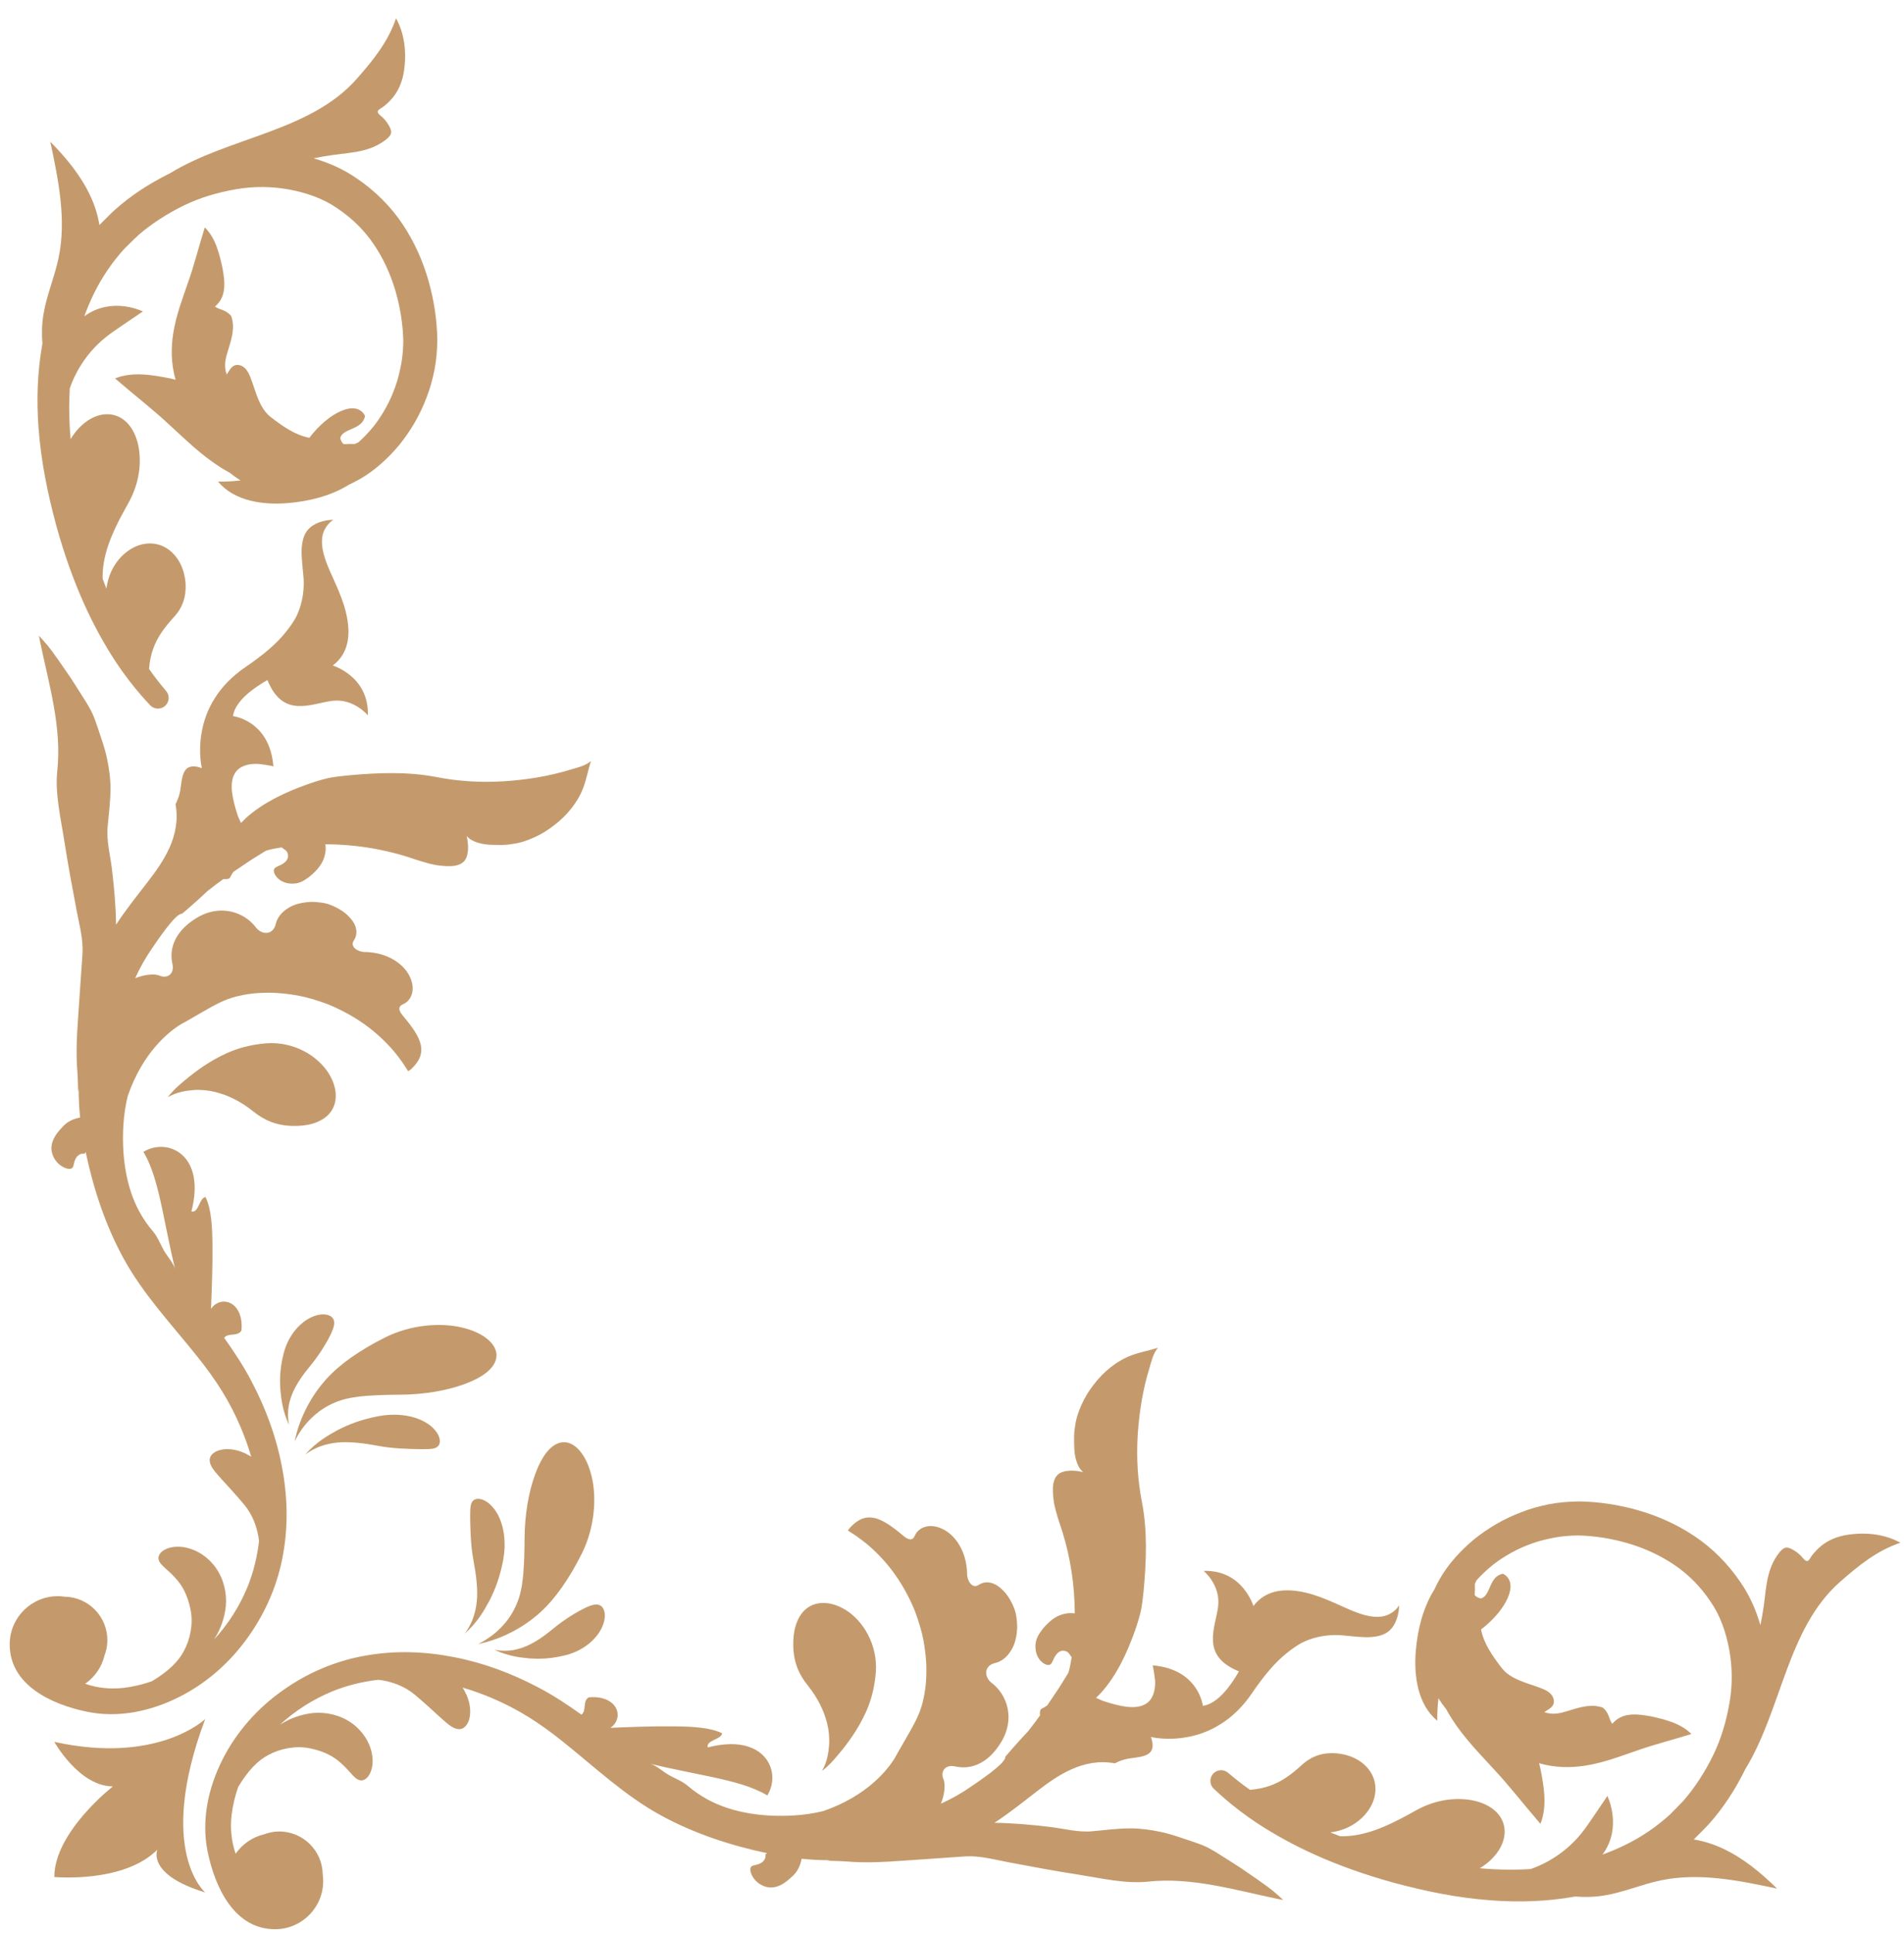
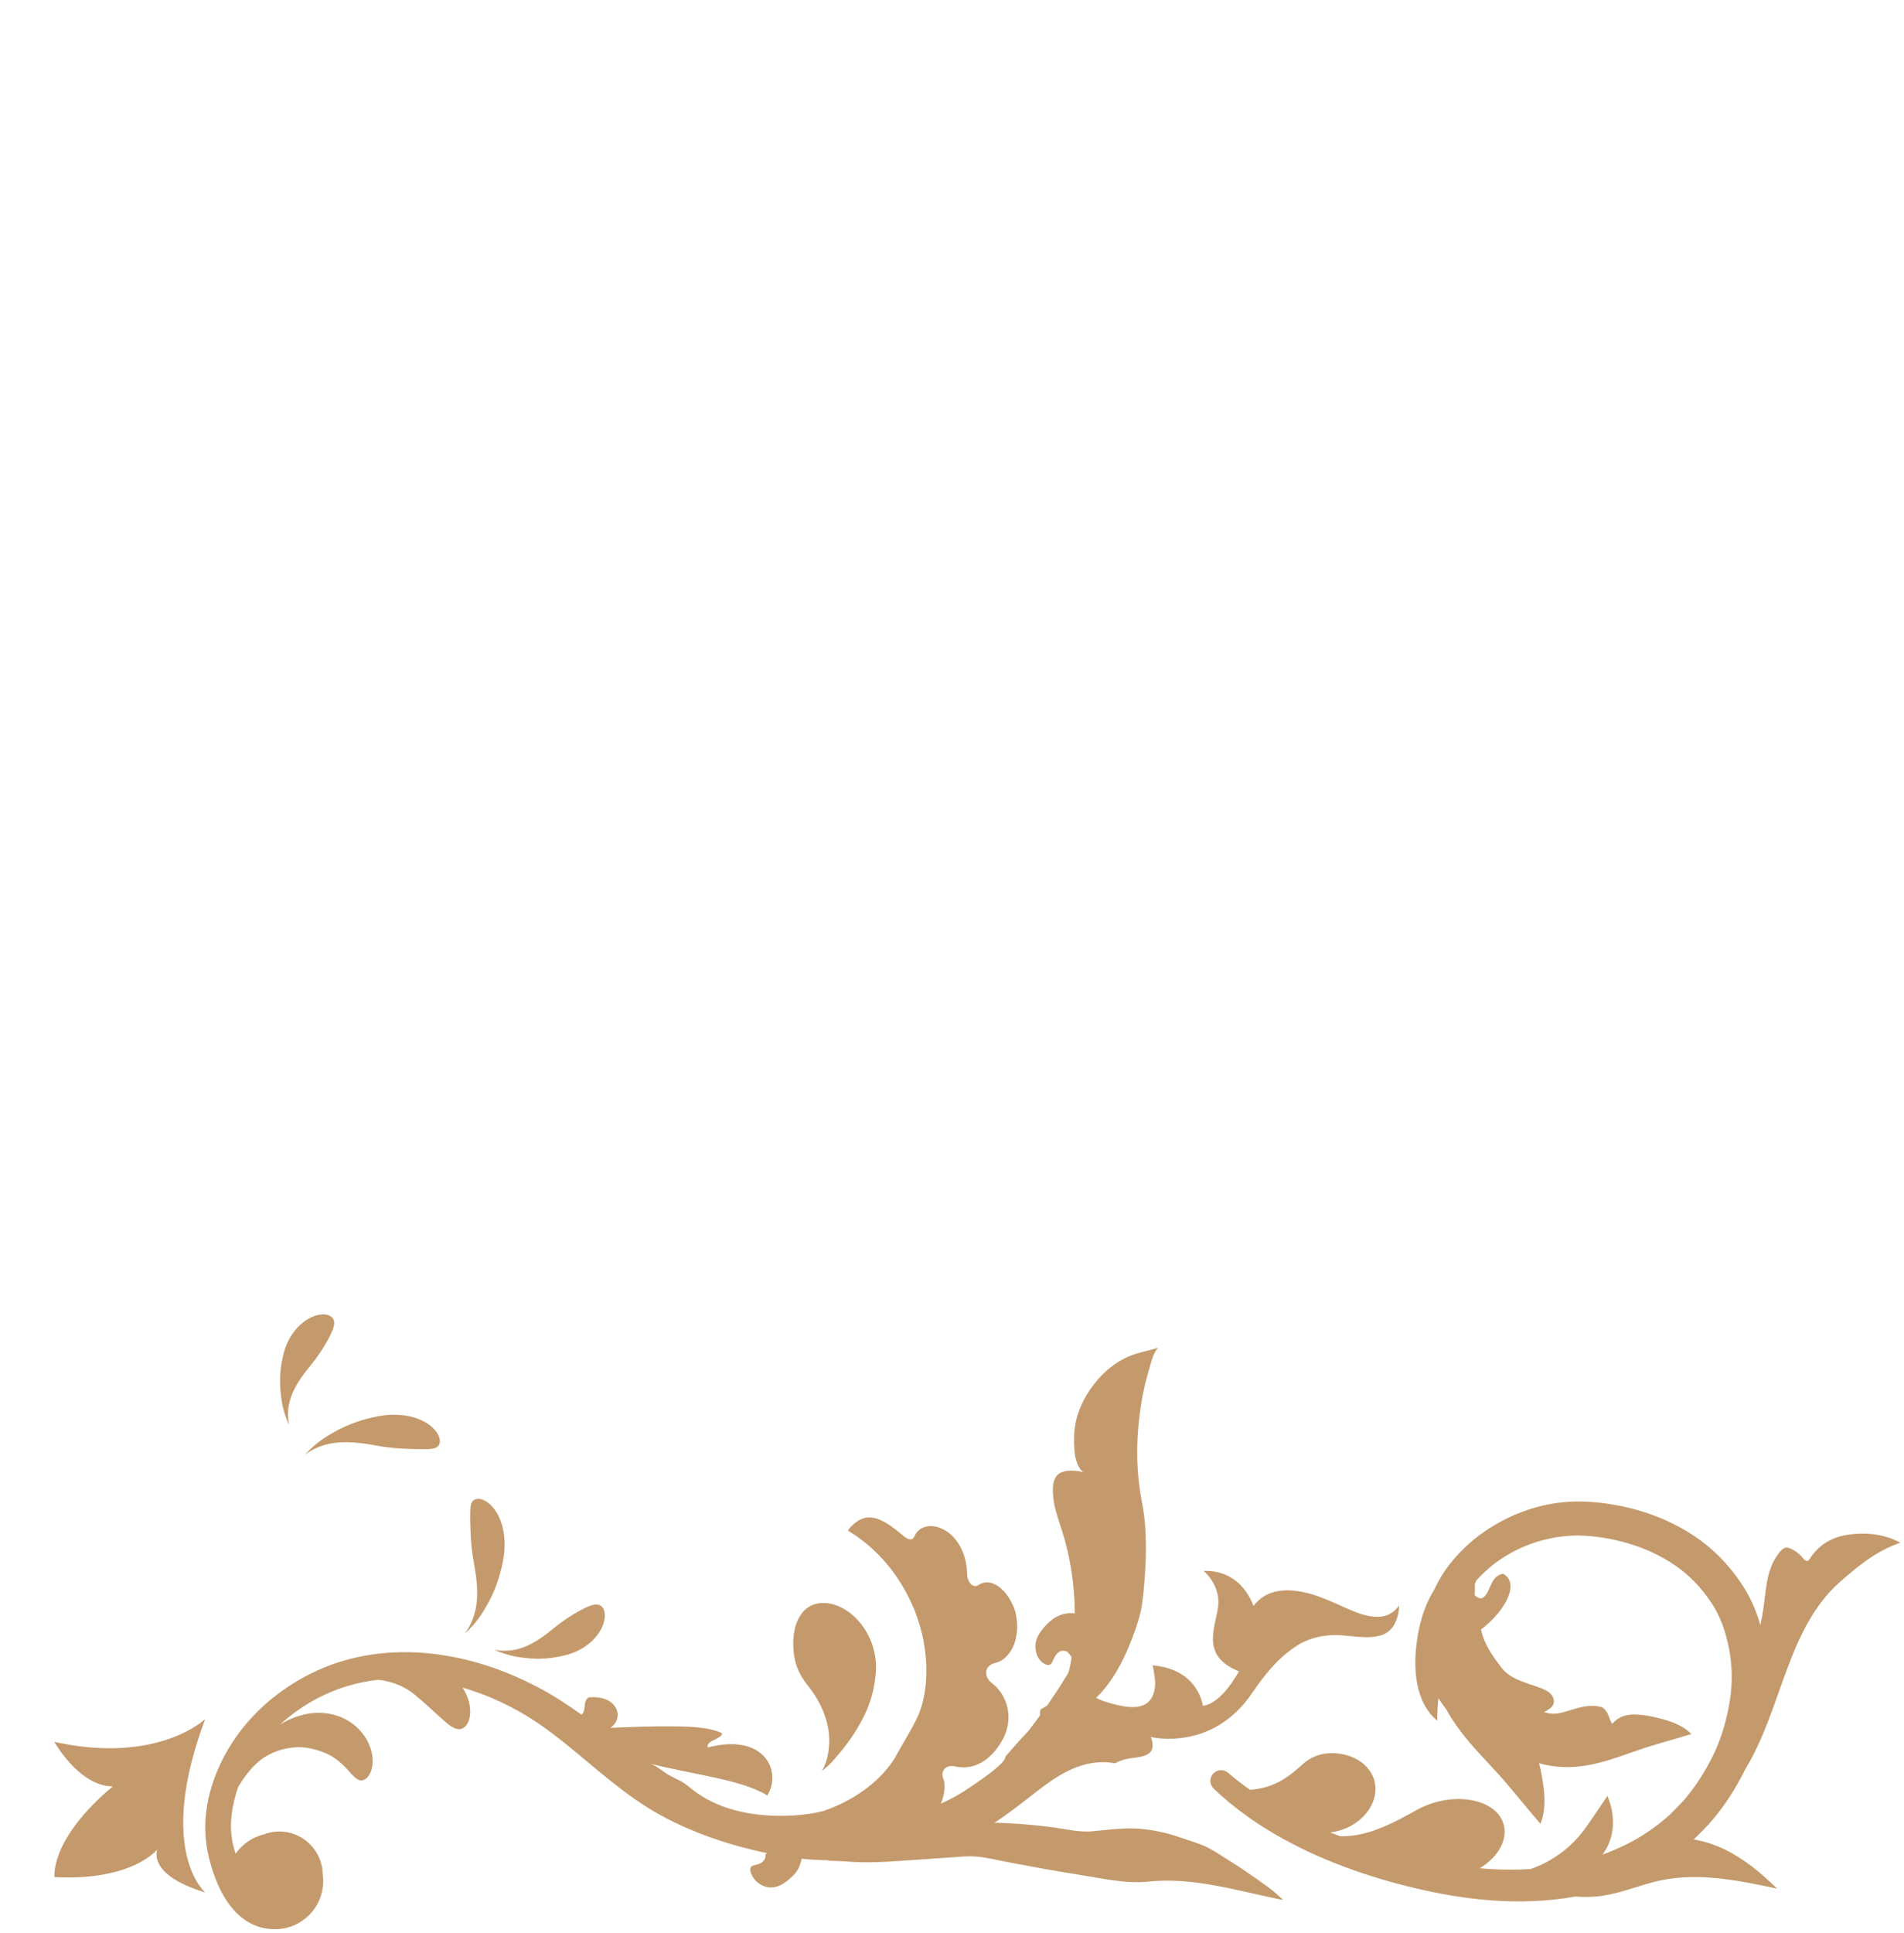
<svg xmlns="http://www.w3.org/2000/svg" width="68" height="69" viewBox="0 0 68 69" fill="none">
-   <path fill-rule="evenodd" clip-rule="evenodd" d="M8.591 17.151C8.453 17.066 8.325 16.974 8.206 16.878C8.099 16.82 7.994 16.759 7.894 16.696C7.158 16.231 6.605 15.669 6.037 15.154C5.473 14.625 4.864 14.161 4.108 13.509C4.735 13.256 5.456 13.385 6.105 13.515C6.162 13.529 6.216 13.543 6.271 13.558C6.105 12.978 6.107 12.422 6.183 11.925C6.289 11.234 6.525 10.647 6.722 10.064C6.931 9.48 7.077 8.883 7.314 8.118C7.702 8.498 7.838 9.07 7.95 9.589C8.041 10.111 8.085 10.596 7.678 10.944C7.87 11.079 8.06 11.043 8.259 11.284C8.393 11.682 8.288 12.048 8.153 12.48C8.054 12.8 7.985 13.041 8.095 13.371C8.178 13.258 8.234 13.114 8.36 13.054C8.483 12.995 8.636 13.041 8.736 13.132C8.837 13.223 8.896 13.351 8.946 13.477C9.133 13.951 9.245 14.561 9.671 14.89C10.079 15.206 10.528 15.529 11.048 15.629C11.735 14.726 12.723 14.24 13.037 14.846C12.946 15.36 12.25 15.274 12.153 15.632C12.176 15.743 12.218 15.815 12.277 15.856C12.405 15.848 12.536 15.848 12.666 15.85C12.708 15.834 12.752 15.816 12.796 15.795C13 15.614 13.189 15.412 13.369 15.188C13.681 14.779 13.946 14.306 14.123 13.787C14.219 13.53 14.277 13.258 14.331 12.984C14.381 12.708 14.4 12.425 14.403 12.164C14.389 11.564 14.292 10.962 14.12 10.375C13.948 9.789 13.689 9.219 13.344 8.715C12.995 8.198 12.55 7.774 12.042 7.433C11.538 7.084 10.94 6.88 10.323 6.765C9.705 6.653 9.053 6.644 8.413 6.759C7.775 6.87 7.14 7.054 6.552 7.342C5.971 7.626 5.401 7.996 4.949 8.387C4.827 8.496 4.7 8.629 4.576 8.748L4.483 8.84L4.447 8.875L4.446 8.876L4.436 8.887L4.417 8.909C4.364 8.969 4.31 9.027 4.26 9.089C4.055 9.332 3.869 9.59 3.701 9.858C3.416 10.31 3.19 10.799 3.011 11.292C3.234 11.126 3.495 11.01 3.768 10.956C4.215 10.867 4.686 10.935 5.104 11.117C4.849 11.289 4.594 11.462 4.34 11.635C4.134 11.775 3.927 11.915 3.735 12.073C3.168 12.541 2.735 13.167 2.493 13.861C2.466 14.299 2.466 14.735 2.487 15.163C2.495 15.335 2.507 15.506 2.522 15.676C2.581 15.58 2.642 15.488 2.708 15.408C3.115 14.911 3.646 14.685 4.118 14.831C4.593 14.977 4.889 15.478 4.969 16.077C5.049 16.681 4.929 17.348 4.583 17.961C4.227 18.598 3.992 19.068 3.827 19.582C3.731 19.905 3.657 20.249 3.665 20.659C3.709 20.78 3.755 20.897 3.8 21.012C3.829 20.793 3.888 20.584 3.973 20.401C4.121 20.082 4.338 19.832 4.575 19.664C5.052 19.324 5.602 19.322 6.003 19.606C6.41 19.894 6.595 20.375 6.628 20.823C6.655 21.28 6.537 21.681 6.201 22.04C5.854 22.423 5.622 22.746 5.474 23.15C5.395 23.368 5.344 23.607 5.323 23.881C5.432 24.037 5.533 24.173 5.616 24.277C5.708 24.402 5.799 24.503 5.852 24.569C5.907 24.636 5.935 24.67 5.935 24.67C6.071 24.833 6.048 25.074 5.885 25.209C5.728 25.34 5.496 25.322 5.358 25.173C5.358 25.173 5.328 25.14 5.27 25.076C5.211 25.009 5.126 24.925 5.011 24.786C4.778 24.517 4.462 24.127 4.106 23.585C3.754 23.045 3.365 22.363 2.999 21.547C2.634 20.735 2.286 19.775 2.001 18.729C1.717 17.673 1.464 16.504 1.373 15.23C1.306 14.29 1.33 13.281 1.515 12.265C1.485 11.916 1.495 11.563 1.553 11.217C1.667 10.534 1.948 9.889 2.091 9.212C2.379 7.843 2.087 6.426 1.796 5.058C2.367 5.638 2.897 6.276 3.237 7.016C3.386 7.338 3.493 7.683 3.552 8.034L3.571 8.013L3.618 7.966L3.71 7.874C3.837 7.75 3.951 7.627 4.09 7.502C4.692 6.964 5.321 6.562 6.011 6.216C6.023 6.21 6.036 6.205 6.048 6.199C8.189 4.882 11.082 4.704 12.749 2.806C13.328 2.148 13.859 1.496 14.144 0.652C14.336 0.998 14.435 1.386 14.462 1.782C14.478 2.027 14.466 2.275 14.431 2.517C14.381 2.857 14.265 3.184 14.051 3.455C13.945 3.589 13.821 3.706 13.688 3.811C13.644 3.846 13.51 3.91 13.495 3.965C13.47 4.053 13.612 4.142 13.667 4.195C13.773 4.297 13.861 4.418 13.925 4.551C13.959 4.622 13.986 4.705 13.96 4.78C13.912 4.91 13.702 5.049 13.589 5.118C13.407 5.23 13.204 5.308 12.997 5.362C12.636 5.456 12.261 5.481 11.892 5.532C11.66 5.563 11.43 5.606 11.201 5.652C11.748 5.809 12.276 6.045 12.743 6.37C13.396 6.811 13.965 7.38 14.381 8.008C14.807 8.645 15.106 9.332 15.306 10.03C15.503 10.727 15.608 11.436 15.618 12.123C15.615 12.505 15.583 12.858 15.518 13.201C15.448 13.543 15.359 13.877 15.234 14.192C14.996 14.827 14.655 15.399 14.252 15.894C13.847 16.38 13.362 16.811 12.863 17.096C12.723 17.176 12.587 17.246 12.454 17.308C12.438 17.318 12.423 17.329 12.407 17.338C11.769 17.715 11.031 17.896 10.293 17.959C9.387 18.036 8.367 17.891 7.787 17.192C8.055 17.197 8.324 17.181 8.591 17.151Z" fill="#C49A6C" />
-   <path fill-rule="evenodd" clip-rule="evenodd" d="M9.031 39.665C8.584 39.313 8.148 39.099 7.683 38.983C7.447 38.926 7.199 38.897 6.919 38.914C6.642 38.939 6.319 38.98 5.992 39.17C6.225 38.862 6.496 38.657 6.733 38.457C6.976 38.262 7.213 38.092 7.467 37.934C7.977 37.629 8.553 37.325 9.526 37.244C9.999 37.21 10.469 37.323 10.856 37.524C11.243 37.727 11.549 38.014 11.739 38.319C11.931 38.624 12.011 38.938 11.988 39.208C11.966 39.478 11.846 39.7 11.658 39.859C11.271 40.175 10.75 40.216 10.302 40.188C9.841 40.149 9.454 40.008 9.031 39.665Z" fill="#C49A6C" />
-   <path fill-rule="evenodd" clip-rule="evenodd" d="M16.593 49.41C15.954 49.643 15.151 49.786 14.276 49.79C13.826 49.792 13.428 49.807 13.09 49.831C12.751 49.857 12.455 49.901 12.167 49.992C11.88 50.087 11.592 50.229 11.31 50.458C11.029 50.686 10.748 50.999 10.525 51.449C10.626 50.957 10.793 50.55 10.982 50.193C11.172 49.835 11.39 49.529 11.646 49.24C11.907 48.953 12.206 48.698 12.551 48.455C12.899 48.214 13.274 47.985 13.755 47.745C14.689 47.279 15.758 47.208 16.523 47.397C17.298 47.584 17.762 48.002 17.731 48.42C17.699 48.846 17.225 49.177 16.593 49.41Z" fill="#C49A6C" />
  <path fill-rule="evenodd" clip-rule="evenodd" d="M11.717 47.82C11.579 48.069 11.377 48.401 11.084 48.755C10.789 49.112 10.606 49.388 10.465 49.693C10.336 49.998 10.227 50.347 10.321 50.867C10.102 50.387 10.049 50.002 10.014 49.623C9.988 49.241 9.994 48.844 10.136 48.292C10.208 48.025 10.325 47.777 10.487 47.558C10.648 47.341 10.854 47.161 11.067 47.051C11.28 46.94 11.492 46.904 11.645 46.93C11.799 46.954 11.893 47.035 11.923 47.134C11.955 47.237 11.928 47.346 11.886 47.461C11.843 47.575 11.786 47.692 11.717 47.82Z" fill="#C49A6C" />
  <path fill-rule="evenodd" clip-rule="evenodd" d="M11.587 51.586C11.373 51.648 11.14 51.749 10.896 51.93C11.303 51.477 11.689 51.255 12.068 51.048C12.456 50.851 12.869 50.685 13.49 50.561C13.794 50.503 14.086 50.489 14.384 50.522C14.681 50.554 14.976 50.643 15.211 50.785C15.448 50.924 15.613 51.116 15.675 51.281C15.739 51.446 15.708 51.574 15.63 51.641C15.549 51.712 15.433 51.724 15.304 51.731C15.176 51.736 15.036 51.735 14.87 51.732C14.705 51.728 14.508 51.722 14.275 51.708C14.045 51.693 13.769 51.666 13.508 51.616C12.963 51.516 12.582 51.474 12.192 51.488C11.997 51.497 11.802 51.525 11.587 51.586Z" fill="#C49A6C" />
-   <path fill-rule="evenodd" clip-rule="evenodd" d="M8.622 47.502C8.475 47.731 8.164 47.563 8.005 47.758C8.362 48.258 8.701 48.771 8.983 49.312C9.481 50.257 9.856 51.259 10.057 52.301C10.264 53.339 10.303 54.418 10.113 55.469C9.934 56.521 9.504 57.539 8.871 58.426C8.244 59.318 7.399 60.077 6.402 60.579C5.411 61.078 4.253 61.345 3.102 61.107C1.843 60.847 0.325 60.153 0.347 58.675C0.361 57.727 1.141 56.969 2.089 56.983C2.159 56.984 2.229 56.991 2.297 57C2.299 57 2.302 57 2.304 57C3.161 57.012 3.847 57.717 3.834 58.574C3.832 58.758 3.795 58.933 3.733 59.096C3.635 59.514 3.383 59.872 3.041 60.109C3.465 60.26 3.948 60.311 4.435 60.253C4.771 60.212 5.104 60.13 5.428 60.017C6.01 59.666 6.366 59.325 6.569 58.936C6.682 58.725 6.76 58.504 6.805 58.26C6.85 58.016 6.862 57.751 6.807 57.472C6.754 57.201 6.675 56.977 6.585 56.797C6.502 56.627 6.39 56.472 6.267 56.337C6.146 56.201 6.02 56.09 5.905 55.986C5.792 55.883 5.687 55.787 5.663 55.664C5.639 55.546 5.714 55.403 5.92 55.304C6.123 55.206 6.459 55.172 6.821 55.297C7.18 55.415 7.568 55.698 7.81 56.131C8.049 56.55 8.124 57.063 8.041 57.516C7.966 57.942 7.812 58.265 7.646 58.529C8.15 57.981 8.555 57.343 8.834 56.665C9.051 56.134 9.186 55.58 9.251 55.016C9.245 54.962 9.238 54.91 9.23 54.858C9.158 54.47 9.022 54.083 8.724 53.718C8.432 53.368 8.165 53.082 7.939 52.834C7.723 52.583 7.485 52.366 7.488 52.113C7.494 51.991 7.578 51.877 7.749 51.802C7.918 51.727 8.173 51.706 8.459 51.776C8.627 51.818 8.803 51.897 8.972 52.003C8.869 51.651 8.744 51.303 8.601 50.964C8.409 50.511 8.184 50.07 7.923 49.651C7.664 49.236 7.367 48.826 7.038 48.417C6.131 47.281 5.125 46.221 4.42 44.938C3.767 43.751 3.337 42.439 3.06 41.126C3.046 41.147 3.032 41.167 3.019 41.187C2.962 41.181 2.906 41.186 2.861 41.206C2.715 41.274 2.664 41.428 2.633 41.573C2.623 41.618 2.613 41.667 2.575 41.698C2.521 41.742 2.428 41.731 2.351 41.704C1.998 41.576 1.814 41.218 1.838 40.937C1.859 40.687 2.008 40.473 2.184 40.283C2.233 40.226 2.285 40.17 2.345 40.121C2.483 40.008 2.664 39.931 2.862 39.896C2.827 39.558 2.808 39.219 2.81 38.88C2.8 38.927 2.793 38.971 2.793 39.009C2.786 38.684 2.774 38.364 2.749 38.049C2.703 37.241 2.788 36.417 2.838 35.611C2.87 35.091 2.914 34.569 2.946 34.049C2.978 33.534 2.832 33.013 2.735 32.499C2.58 31.675 2.425 30.852 2.297 30.024C2.175 29.235 1.959 28.325 2.045 27.526C2.214 25.964 1.748 24.434 1.428 22.895C1.415 22.829 1.403 22.762 1.391 22.695C1.494 22.809 1.598 22.921 1.697 23.039C1.846 23.223 1.979 23.416 2.117 23.609L2.523 24.197C2.656 24.395 2.777 24.599 2.908 24.8C3.039 25.004 3.172 25.21 3.28 25.429C3.368 25.608 3.427 25.798 3.493 25.986C3.608 26.338 3.739 26.689 3.816 27.052C3.894 27.414 3.946 27.781 3.946 28.151C3.945 28.616 3.886 29.067 3.843 29.524C3.797 30.008 3.938 30.533 3.997 31.017C4.078 31.688 4.135 32.349 4.146 33.01C4.488 32.482 4.886 31.99 5.268 31.493C5.832 30.762 6.475 29.844 6.269 28.709C6.328 28.591 6.377 28.471 6.41 28.344L6.418 28.314C6.521 27.867 6.432 27.144 7.21 27.421C7.21 27.421 7.068 26.863 7.206 26.127C7.27 25.761 7.403 25.353 7.657 24.948C7.905 24.544 8.27 24.147 8.805 23.788C9.447 23.349 9.905 22.947 10.201 22.571C10.354 22.385 10.475 22.207 10.57 22.037C10.655 21.863 10.715 21.697 10.757 21.537C10.839 21.216 10.861 20.922 10.841 20.625C10.818 20.327 10.776 20.033 10.77 19.721C10.773 19.412 10.822 19.189 10.916 19.026C11.012 18.863 11.153 18.759 11.299 18.69C11.592 18.552 11.905 18.556 11.905 18.556C11.905 18.556 11.728 18.659 11.608 18.88C11.48 19.101 11.44 19.445 11.615 19.962C11.784 20.476 12.192 21.172 12.357 21.871C12.522 22.564 12.501 23.293 11.885 23.759C11.885 23.759 12.2 23.853 12.519 24.118C12.835 24.382 13.158 24.826 13.139 25.538C13.139 25.538 12.644 24.931 11.879 25.018C11.112 25.11 10.112 25.669 9.552 24.277C9.552 24.277 9.27 24.43 8.969 24.662C8.668 24.896 8.368 25.216 8.321 25.565C8.321 25.565 8.646 25.601 8.99 25.843C9.334 26.085 9.698 26.531 9.765 27.366C9.763 27.336 9.239 27.271 9.207 27.27C8.857 27.258 8.55 27.348 8.393 27.598C8.158 27.975 8.321 28.583 8.48 29.082C8.508 29.17 8.558 29.274 8.607 29.381C8.67 29.317 8.73 29.252 8.797 29.191C9.414 28.642 10.201 28.276 10.988 27.996C11.2 27.92 11.415 27.854 11.633 27.799C11.898 27.73 12.173 27.71 12.441 27.68C13.502 27.583 14.566 27.543 15.576 27.738C16.371 27.894 17.173 27.941 17.978 27.892C18.783 27.841 19.59 27.716 20.382 27.473C20.64 27.398 20.904 27.338 21.105 27.17C21.003 27.483 20.949 27.809 20.833 28.117C20.629 28.659 20.234 29.126 19.784 29.466C19.557 29.643 19.313 29.793 19.064 29.901C18.814 30.014 18.555 30.099 18.294 30.13C18.029 30.179 17.767 30.166 17.504 30.157C17.353 30.149 17.197 30.128 17.052 30.078C16.906 30.036 16.772 29.963 16.665 29.843C16.732 30.101 16.765 30.54 16.572 30.75C16.463 30.865 16.282 30.914 16.093 30.921C15.904 30.925 15.709 30.904 15.576 30.883C15.229 30.819 14.889 30.699 14.536 30.583C13.628 30.299 12.643 30.144 11.621 30.139C11.631 30.211 11.635 30.285 11.629 30.356C11.61 30.57 11.532 30.77 11.411 30.931C11.365 30.995 11.313 31.053 11.26 31.108C11.17 31.2 11.073 31.287 10.968 31.357C10.866 31.432 10.756 31.492 10.633 31.524C10.355 31.589 9.985 31.515 9.818 31.219C9.782 31.155 9.762 31.072 9.8 31.011C9.827 30.969 9.875 30.948 9.92 30.927C10.062 30.863 10.217 30.793 10.273 30.644C10.31 30.548 10.278 30.412 10.196 30.352L10.055 30.251C9.868 30.282 9.676 30.311 9.496 30.371C9.365 30.452 9.195 30.557 8.986 30.687C8.798 30.813 8.58 30.96 8.335 31.125C8.29 31.191 8.248 31.259 8.214 31.331C8.187 31.387 8.069 31.39 7.979 31.382C7.822 31.492 7.66 31.613 7.495 31.744C7.468 31.765 7.439 31.787 7.411 31.808C7.154 32.053 6.856 32.321 6.498 32.624C6.279 32.578 5.568 33.658 5.471 33.795C5.213 34.161 5.002 34.535 4.828 34.922C4.917 34.885 5.009 34.855 5.103 34.833C5.331 34.78 5.563 34.772 5.698 34.829C5.968 34.946 6.24 34.781 6.157 34.406C6.117 34.22 6.098 33.976 6.198 33.69C6.302 33.408 6.52 33.064 7.07 32.741C7.552 32.466 8.029 32.465 8.383 32.578C8.743 32.692 8.994 32.916 9.135 33.103C9.354 33.391 9.755 33.385 9.849 32.985C9.893 32.785 10.034 32.575 10.303 32.41C10.438 32.326 10.604 32.264 10.802 32.23C10.901 32.212 11.008 32.2 11.123 32.196C11.237 32.197 11.359 32.206 11.487 32.224C11.632 32.24 11.806 32.294 11.975 32.38C12.145 32.463 12.313 32.569 12.443 32.704C12.71 32.962 12.826 33.286 12.633 33.581C12.494 33.797 12.775 33.983 13.024 33.985C13.873 33.997 14.45 34.445 14.642 34.88C14.849 35.314 14.705 35.723 14.386 35.855C14.295 35.894 14.258 35.954 14.264 36.027C14.27 36.101 14.324 36.186 14.411 36.287C15.063 37.065 15.305 37.575 14.698 38.154C14.661 38.189 14.62 38.217 14.578 38.242C14.578 38.242 14.553 38.204 14.507 38.133C14.458 38.063 14.399 37.952 14.298 37.827C14.114 37.565 13.809 37.209 13.376 36.843C12.943 36.478 12.368 36.119 11.704 35.849C11.368 35.724 11.014 35.611 10.647 35.542C10.281 35.478 9.904 35.432 9.53 35.441C9.15 35.441 8.786 35.488 8.467 35.568C8.304 35.609 8.161 35.656 8.014 35.718C7.865 35.78 7.703 35.862 7.529 35.957C7.274 36.097 6.995 36.267 6.69 36.439C6.614 36.482 6.536 36.524 6.459 36.566C6.03 36.831 5.102 37.561 4.561 39.13C4.48 39.47 4.428 39.818 4.407 40.167C4.344 41.199 4.479 42.349 4.983 43.265C5.116 43.507 5.273 43.736 5.453 43.947C5.635 44.16 5.712 44.387 5.848 44.632C5.958 44.832 6.201 45.094 6.254 45.312C6.072 44.561 5.932 43.809 5.788 43.13C5.616 42.336 5.44 41.646 5.121 41.12C5.59 40.837 6.155 40.9 6.523 41.245C6.893 41.593 7.096 42.248 6.836 43.247C7.098 43.318 7.115 42.759 7.34 42.735C7.546 43.144 7.586 43.789 7.588 44.517C7.595 45.247 7.563 46.058 7.536 46.727C7.689 46.49 7.975 46.401 8.221 46.517C8.465 46.631 8.674 46.956 8.622 47.502Z" fill="#C49A6C" />
  <path fill-rule="evenodd" clip-rule="evenodd" d="M53.294 67.844C52.02 67.754 50.852 67.501 49.795 67.217C48.75 66.932 47.79 66.584 46.978 66.219C46.161 65.853 45.48 65.464 44.939 65.112C44.398 64.756 44.007 64.44 43.738 64.207C43.599 64.092 43.515 64.006 43.448 63.948C43.385 63.889 43.352 63.859 43.352 63.859C43.202 63.722 43.185 63.49 43.316 63.332C43.451 63.17 43.692 63.147 43.855 63.282C43.855 63.282 43.889 63.311 43.956 63.366C44.021 63.418 44.123 63.51 44.247 63.602C44.351 63.684 44.487 63.785 44.643 63.895C44.917 63.873 45.156 63.823 45.374 63.743C45.779 63.595 46.102 63.364 46.484 63.017C46.844 62.681 47.245 62.562 47.702 62.589C48.15 62.623 48.631 62.807 48.918 63.214C49.203 63.616 49.2 64.165 48.861 64.642C48.693 64.879 48.443 65.096 48.124 65.244C47.94 65.329 47.732 65.388 47.512 65.417C47.628 65.463 47.744 65.508 47.865 65.552C48.276 65.561 48.619 65.486 48.942 65.39C49.456 65.225 49.927 64.99 50.563 64.634C51.176 64.288 51.843 64.168 52.447 64.248C53.046 64.329 53.547 64.624 53.694 65.099C53.84 65.571 53.614 66.102 53.116 66.509C53.036 66.575 52.945 66.637 52.849 66.695C53.018 66.71 53.189 66.722 53.362 66.731C53.79 66.751 54.225 66.751 54.664 66.724C55.357 66.482 55.984 66.049 56.451 65.482C56.609 65.29 56.749 65.084 56.889 64.878C57.062 64.623 57.235 64.368 57.408 64.113C57.589 64.531 57.657 65.003 57.569 65.45C57.514 65.722 57.399 65.984 57.232 66.206C57.725 66.027 58.215 65.801 58.666 65.517C58.935 65.349 59.192 65.162 59.435 64.957C59.497 64.907 59.556 64.853 59.615 64.801L59.637 64.781L59.649 64.771C59.648 64.771 59.649 64.77 59.649 64.77L59.684 64.734L59.776 64.641C59.895 64.517 60.029 64.39 60.137 64.268C60.529 63.816 60.899 63.247 61.182 62.665C61.47 62.077 61.654 61.442 61.765 60.804C61.88 60.164 61.871 59.512 61.759 58.894C61.644 58.278 61.441 57.68 61.091 57.175C60.75 56.667 60.326 56.223 59.809 55.873C59.306 55.529 58.734 55.27 58.15 55.097C57.562 54.925 56.96 54.828 56.36 54.815C56.099 54.818 55.816 54.837 55.54 54.887C55.267 54.94 54.995 54.999 54.737 55.094C54.218 55.271 53.745 55.537 53.337 55.849C53.112 56.029 52.91 56.218 52.729 56.421C52.708 56.466 52.69 56.509 52.674 56.551C52.676 56.681 52.676 56.812 52.668 56.941C52.71 56.999 52.781 57.042 52.892 57.064C53.25 56.968 53.165 56.272 53.678 56.181C54.284 56.495 53.798 57.482 52.895 58.17C52.995 58.689 53.319 59.138 53.634 59.547C53.964 59.972 54.573 60.084 55.047 60.271C55.173 60.321 55.301 60.38 55.392 60.481C55.483 60.582 55.529 60.735 55.471 60.857C55.41 60.983 55.266 61.039 55.153 61.123C55.483 61.233 55.725 61.163 56.044 61.064C56.476 60.93 56.842 60.825 57.241 60.959C57.481 61.158 57.445 61.348 57.58 61.539C57.928 61.132 58.413 61.176 58.935 61.267C59.455 61.379 60.027 61.516 60.406 61.903C59.641 62.14 59.044 62.286 58.46 62.495C57.877 62.692 57.29 62.928 56.599 63.035C56.102 63.111 55.546 63.112 54.967 62.946C54.981 63.001 54.995 63.056 55.009 63.112C55.139 63.761 55.268 64.483 55.015 65.109C54.364 64.353 53.899 63.744 53.37 63.18C52.855 62.612 52.293 62.059 51.828 61.323C51.765 61.223 51.704 61.118 51.646 61.011C51.55 60.892 51.458 60.764 51.373 60.626C51.343 60.894 51.327 61.162 51.332 61.431C50.632 60.851 50.488 59.831 50.565 58.925C50.628 58.187 50.809 57.449 51.185 56.812C51.195 56.795 51.206 56.781 51.216 56.765C51.277 56.631 51.347 56.496 51.427 56.355C51.712 55.856 52.144 55.371 52.63 54.966C53.125 54.564 53.697 54.222 54.332 53.984C54.647 53.859 54.981 53.77 55.323 53.7C55.666 53.635 56.019 53.603 56.401 53.6C57.088 53.61 57.797 53.715 58.494 53.912C59.192 54.112 59.878 54.411 60.515 54.838C61.143 55.254 61.712 55.823 62.154 56.475C62.479 56.942 62.714 57.47 62.871 58.017C62.918 57.788 62.961 57.558 62.992 57.327C63.042 56.957 63.068 56.582 63.162 56.221C63.215 56.014 63.293 55.812 63.405 55.629C63.474 55.516 63.614 55.306 63.744 55.258C63.819 55.232 63.901 55.259 63.973 55.293C64.106 55.357 64.227 55.445 64.328 55.551C64.381 55.606 64.471 55.748 64.559 55.724C64.614 55.708 64.678 55.574 64.712 55.53C64.818 55.397 64.935 55.273 65.068 55.167C65.34 54.953 65.666 54.837 66.007 54.787C66.249 54.752 66.496 54.74 66.741 54.756C67.137 54.783 67.526 54.882 67.872 55.074C67.027 55.359 66.376 55.89 65.718 56.469C63.82 58.136 63.641 61.029 62.325 63.17C62.319 63.182 62.314 63.195 62.308 63.207C61.962 63.897 61.56 64.526 61.022 65.129C60.896 65.267 60.774 65.381 60.65 65.508L60.558 65.601L60.511 65.647L60.49 65.666C60.841 65.725 61.185 65.833 61.508 65.981C62.248 66.322 62.886 66.851 63.466 67.422C62.098 67.131 60.681 66.84 59.312 67.128C58.635 67.27 57.99 67.551 57.307 67.665C56.961 67.723 56.608 67.734 56.259 67.704C55.244 67.888 54.235 67.912 53.294 67.844Z" fill="#C49A6C" />
  <path fill-rule="evenodd" clip-rule="evenodd" d="M28.666 57.557C28.825 57.369 29.047 57.249 29.318 57.228C29.587 57.205 29.901 57.285 30.206 57.476C30.511 57.666 30.798 57.972 31.001 58.359C31.202 58.746 31.315 59.215 31.281 59.689C31.2 60.663 30.896 61.238 30.591 61.748C30.433 62.002 30.263 62.239 30.068 62.482C29.868 62.719 29.663 62.99 29.355 63.223C29.545 62.895 29.587 62.573 29.611 62.296C29.628 62.016 29.599 61.767 29.543 61.532C29.426 61.067 29.213 60.631 28.861 60.184C28.517 59.761 28.376 59.374 28.338 58.913C28.309 58.465 28.351 57.944 28.666 57.557Z" fill="#C49A6C" />
-   <path fill-rule="evenodd" clip-rule="evenodd" d="M21.127 52.693C21.316 53.459 21.245 54.528 20.779 55.462C20.539 55.943 20.311 56.318 20.069 56.666C19.826 57.011 19.571 57.31 19.284 57.57C18.996 57.827 18.689 58.045 18.331 58.235C17.975 58.424 17.567 58.59 17.075 58.691C17.526 58.468 17.838 58.187 18.067 57.907C18.295 57.625 18.437 57.336 18.532 57.05C18.624 56.762 18.667 56.466 18.693 56.127C18.718 55.789 18.733 55.391 18.734 54.941C18.738 54.066 18.881 53.263 19.114 52.624C19.348 51.992 19.679 51.518 20.104 51.487C20.522 51.455 20.94 51.919 21.127 52.693Z" fill="#C49A6C" />
  <path fill-rule="evenodd" clip-rule="evenodd" d="M17.656 58.896C18.176 58.99 18.526 58.881 18.831 58.751C19.136 58.611 19.411 58.428 19.769 58.133C20.123 57.84 20.455 57.637 20.704 57.5C20.831 57.431 20.949 57.373 21.063 57.33C21.177 57.289 21.287 57.262 21.39 57.293C21.488 57.324 21.569 57.417 21.593 57.572C21.619 57.724 21.584 57.937 21.473 58.15C21.363 58.362 21.183 58.569 20.966 58.73C20.747 58.892 20.499 59.009 20.232 59.081C19.68 59.223 19.283 59.228 18.901 59.203C18.522 59.168 18.137 59.114 17.656 58.896Z" fill="#C49A6C" />
  <path fill-rule="evenodd" clip-rule="evenodd" d="M17.742 54.005C17.884 54.24 17.972 54.535 18.005 54.831C18.037 55.13 18.023 55.422 17.965 55.726C17.841 56.346 17.675 56.76 17.479 57.147C17.272 57.527 17.05 57.913 16.597 58.32C16.777 58.076 16.878 57.843 16.94 57.629C17.002 57.414 17.03 57.219 17.038 57.024C17.053 56.634 17.01 56.253 16.91 55.708C16.86 55.447 16.833 55.171 16.818 54.94C16.804 54.707 16.798 54.51 16.794 54.345C16.791 54.18 16.79 54.04 16.795 53.911C16.802 53.783 16.814 53.667 16.885 53.585C16.952 53.508 17.08 53.477 17.245 53.541C17.41 53.602 17.602 53.768 17.742 54.005Z" fill="#C49A6C" />
  <path fill-rule="evenodd" clip-rule="evenodd" d="M7.418 66.115C7.18 64.964 7.447 63.806 7.946 62.815C8.449 61.818 9.207 60.973 10.099 60.346C10.987 59.713 12.005 59.283 13.056 59.104C14.108 58.914 15.186 58.953 16.224 59.16C17.266 59.361 18.269 59.736 19.213 60.234C19.755 60.516 20.267 60.855 20.767 61.212C20.962 61.053 20.794 60.742 21.023 60.595C21.569 60.543 21.894 60.752 22.009 60.996C22.124 61.242 22.036 61.528 21.798 61.682C22.467 61.654 23.278 61.622 24.008 61.629C24.736 61.632 25.381 61.672 25.79 61.877C25.766 62.103 25.207 62.12 25.278 62.382C26.277 62.121 26.932 62.325 27.28 62.694C27.625 63.062 27.689 63.627 27.405 64.097C26.879 63.777 26.189 63.601 25.395 63.43C24.716 63.285 23.964 63.146 23.213 62.964C23.431 63.016 23.693 63.259 23.893 63.37C24.138 63.506 24.364 63.583 24.578 63.765C24.789 63.944 25.018 64.101 25.26 64.234C26.176 64.738 27.326 64.874 28.358 64.81C28.707 64.789 29.055 64.737 29.395 64.656C30.964 64.116 31.694 63.188 31.959 62.758C32.001 62.681 32.043 62.603 32.086 62.528C32.258 62.223 32.428 61.944 32.568 61.688C32.663 61.515 32.745 61.352 32.807 61.203C32.869 61.056 32.916 60.913 32.957 60.751C33.037 60.432 33.084 60.068 33.084 59.687C33.093 59.314 33.047 58.937 32.983 58.57C32.913 58.203 32.8 57.849 32.676 57.514C32.406 56.849 32.047 56.275 31.682 55.842C31.316 55.409 30.96 55.104 30.698 54.92C30.573 54.818 30.462 54.76 30.392 54.711C30.321 54.664 30.283 54.639 30.283 54.639C30.308 54.597 30.336 54.556 30.372 54.52C30.95 53.913 31.46 54.154 32.238 54.807C32.339 54.894 32.423 54.947 32.498 54.953C32.571 54.96 32.63 54.922 32.669 54.831C32.802 54.512 33.21 54.368 33.644 54.576C34.08 54.767 34.528 55.345 34.54 56.194C34.542 56.442 34.728 56.724 34.944 56.584C35.239 56.391 35.562 56.508 35.821 56.775C35.956 56.904 36.062 57.072 36.145 57.243C36.231 57.412 36.285 57.585 36.301 57.73C36.319 57.859 36.328 57.98 36.329 58.094C36.325 58.209 36.313 58.316 36.295 58.415C36.261 58.613 36.199 58.779 36.114 58.914C35.95 59.184 35.74 59.324 35.54 59.368C35.139 59.462 35.134 59.864 35.422 60.083C35.609 60.224 35.833 60.475 35.946 60.834C36.06 61.189 36.059 61.666 35.783 62.147C35.461 62.697 35.117 62.915 34.834 63.02C34.548 63.119 34.304 63.101 34.119 63.061C33.744 62.978 33.579 63.25 33.696 63.52C33.753 63.655 33.745 63.886 33.692 64.115C33.67 64.209 33.639 64.301 33.603 64.39C33.989 64.216 34.364 64.005 34.73 63.746C34.867 63.65 35.946 62.939 35.901 62.719C36.203 62.362 36.472 62.064 36.717 61.807C36.738 61.779 36.76 61.75 36.781 61.723C36.912 61.557 37.033 61.396 37.143 61.238C37.135 61.148 37.138 61.031 37.194 61.004C37.266 60.97 37.334 60.928 37.4 60.883C37.564 60.638 37.712 60.42 37.838 60.232C37.967 60.023 38.073 59.852 38.154 59.721C38.214 59.541 38.243 59.35 38.274 59.163L38.173 59.022C38.112 58.94 37.977 58.907 37.881 58.944C37.732 59.001 37.661 59.156 37.597 59.298C37.577 59.343 37.556 59.391 37.513 59.417C37.452 59.456 37.37 59.435 37.306 59.4C37.01 59.232 36.935 58.863 37.001 58.585C37.032 58.462 37.093 58.352 37.168 58.249C37.238 58.144 37.325 58.048 37.417 57.958C37.472 57.905 37.529 57.852 37.593 57.807C37.755 57.686 37.955 57.608 38.168 57.589C38.24 57.583 38.313 57.587 38.386 57.596C38.38 56.575 38.226 55.59 37.942 54.682C37.825 54.328 37.706 53.989 37.641 53.642C37.621 53.509 37.6 53.313 37.603 53.125C37.611 52.936 37.66 52.754 37.775 52.646C37.985 52.453 38.423 52.486 38.682 52.553C38.561 52.446 38.489 52.312 38.446 52.166C38.396 52.021 38.376 51.864 38.368 51.714C38.359 51.451 38.345 51.188 38.395 50.924C38.426 50.663 38.511 50.404 38.624 50.153C38.732 49.904 38.882 49.66 39.058 49.434C39.399 48.984 39.865 48.589 40.407 48.385C40.716 48.269 41.042 48.215 41.355 48.113C41.187 48.314 41.127 48.578 41.052 48.836C40.808 49.627 40.684 50.434 40.632 51.239C40.584 52.044 40.63 52.847 40.787 53.642C40.982 54.652 40.942 55.716 40.845 56.776C40.814 57.044 40.794 57.319 40.726 57.585C40.671 57.802 40.605 58.018 40.529 58.23C40.248 59.017 39.883 59.804 39.333 60.42C39.273 60.488 39.207 60.547 39.144 60.61C39.251 60.66 39.355 60.709 39.442 60.737C39.941 60.896 40.549 61.06 40.926 60.824C41.176 60.667 41.266 60.361 41.254 60.01C41.253 59.979 41.188 59.455 41.158 59.452C41.993 59.519 42.439 59.884 42.681 60.227C42.923 60.572 42.959 60.897 42.959 60.897C43.308 60.849 43.628 60.55 43.862 60.249C44.095 59.947 44.248 59.666 44.248 59.666C42.855 59.106 43.414 58.106 43.506 57.339C43.593 56.574 42.986 56.079 42.986 56.079C43.699 56.059 44.142 56.382 44.406 56.699C44.671 57.017 44.765 57.333 44.765 57.333C45.231 56.717 45.96 56.696 46.653 56.861C47.352 57.026 48.048 57.434 48.562 57.603C49.079 57.778 49.423 57.738 49.644 57.61C49.865 57.49 49.968 57.313 49.968 57.313C49.968 57.313 49.972 57.626 49.834 57.918C49.765 58.065 49.661 58.206 49.498 58.302C49.335 58.396 49.112 58.445 48.803 58.448C48.491 58.442 48.197 58.4 47.899 58.377C47.602 58.357 47.308 58.379 46.987 58.461C46.827 58.503 46.661 58.563 46.488 58.648C46.317 58.743 46.14 58.864 45.953 59.017C45.577 59.313 45.176 59.771 44.736 60.413C44.378 60.948 43.98 61.313 43.576 61.561C43.171 61.815 42.763 61.948 42.397 62.013C41.662 62.151 41.103 62.008 41.103 62.008C41.381 62.786 40.657 62.697 40.211 62.8L40.181 62.808C40.054 62.84 39.933 62.89 39.815 62.949C38.68 62.743 37.762 63.386 37.031 63.95C36.535 64.332 36.042 64.73 35.515 65.072C36.175 65.083 36.836 65.14 37.508 65.221C37.992 65.279 38.517 65.421 39.001 65.375C39.458 65.332 39.909 65.273 40.373 65.272C40.743 65.272 41.11 65.324 41.473 65.402C41.836 65.479 42.187 65.61 42.538 65.725C42.726 65.791 42.917 65.85 43.096 65.938C43.314 66.046 43.52 66.178 43.725 66.31C43.925 66.441 44.129 66.561 44.327 66.695L44.915 67.1C45.108 67.238 45.302 67.371 45.485 67.521C45.603 67.62 45.716 67.724 45.829 67.827C45.763 67.814 45.696 67.803 45.629 67.789C44.091 67.47 42.56 67.004 40.998 67.173C40.199 67.259 39.29 67.043 38.501 66.921C37.673 66.793 36.849 66.638 36.026 66.483C35.511 66.386 34.991 66.24 34.475 66.272C33.955 66.304 33.434 66.348 32.913 66.38C32.107 66.43 31.283 66.515 30.475 66.47C30.161 66.444 29.84 66.432 29.516 66.425C29.553 66.425 29.597 66.419 29.644 66.408C29.305 66.41 28.966 66.391 28.629 66.356C28.593 66.554 28.517 66.735 28.403 66.873C28.354 66.933 28.298 66.985 28.241 67.034C28.052 67.21 27.837 67.359 27.588 67.38C27.306 67.404 26.948 67.221 26.821 66.867C26.793 66.79 26.783 66.698 26.827 66.643C26.857 66.605 26.906 66.595 26.952 66.585C27.096 66.555 27.251 66.504 27.318 66.357C27.339 66.313 27.344 66.256 27.337 66.199C27.358 66.186 27.378 66.172 27.399 66.158C26.086 65.881 24.774 65.45 23.586 64.798C22.304 64.093 21.244 63.087 20.108 62.179C19.699 61.851 19.29 61.554 18.874 61.295C18.455 61.034 18.014 60.809 17.561 60.616C17.222 60.474 16.875 60.349 16.522 60.246C16.628 60.415 16.707 60.591 16.749 60.759C16.82 61.045 16.799 61.3 16.724 61.469C16.649 61.64 16.534 61.724 16.412 61.73C16.159 61.733 15.942 61.495 15.691 61.279C15.443 61.053 15.157 60.786 14.807 60.494C14.442 60.196 14.055 60.06 13.667 59.988C13.615 59.98 13.563 59.972 13.51 59.967C12.945 60.032 12.391 60.166 11.86 60.384C11.182 60.663 10.544 61.068 9.996 61.572C10.26 61.405 10.583 61.252 11.009 61.177C11.462 61.094 11.975 61.169 12.394 61.407C12.827 61.65 13.11 62.038 13.228 62.396C13.353 62.758 13.319 63.095 13.221 63.297C13.122 63.504 12.979 63.579 12.861 63.555C12.738 63.531 12.642 63.426 12.539 63.313C12.436 63.198 12.324 63.072 12.188 62.951C12.053 62.828 11.898 62.716 11.728 62.633C11.548 62.543 11.324 62.464 11.053 62.411C10.774 62.356 10.509 62.368 10.265 62.413C10.022 62.458 9.8 62.536 9.589 62.649C9.2 62.852 8.86 63.208 8.508 63.79C8.395 64.114 8.314 64.447 8.273 64.783C8.214 65.269 8.266 65.752 8.416 66.176C8.654 65.835 9.011 65.583 9.43 65.484C9.593 65.423 9.767 65.386 9.951 65.383C10.809 65.371 11.514 66.057 11.526 66.914C11.526 66.916 11.525 66.919 11.525 66.921C11.534 66.989 11.541 67.058 11.542 67.129C11.556 68.077 10.799 68.857 9.851 68.871C8.372 68.892 7.678 67.374 7.418 66.115Z" fill="#C49A6C" />
  <path fill-rule="evenodd" clip-rule="evenodd" d="M7.329 67.559C5.222 66.92 5.62 66.032 5.62 66.032C4.412 67.241 1.94 67.007 1.94 67.007C1.94 65.399 4.032 63.773 4.032 63.773C2.826 63.773 1.94 62.183 1.94 62.183C5.638 62.998 7.329 61.368 7.329 61.368C5.561 66.075 7.329 67.559 7.329 67.559Z" fill="#C49A6C" />
</svg>